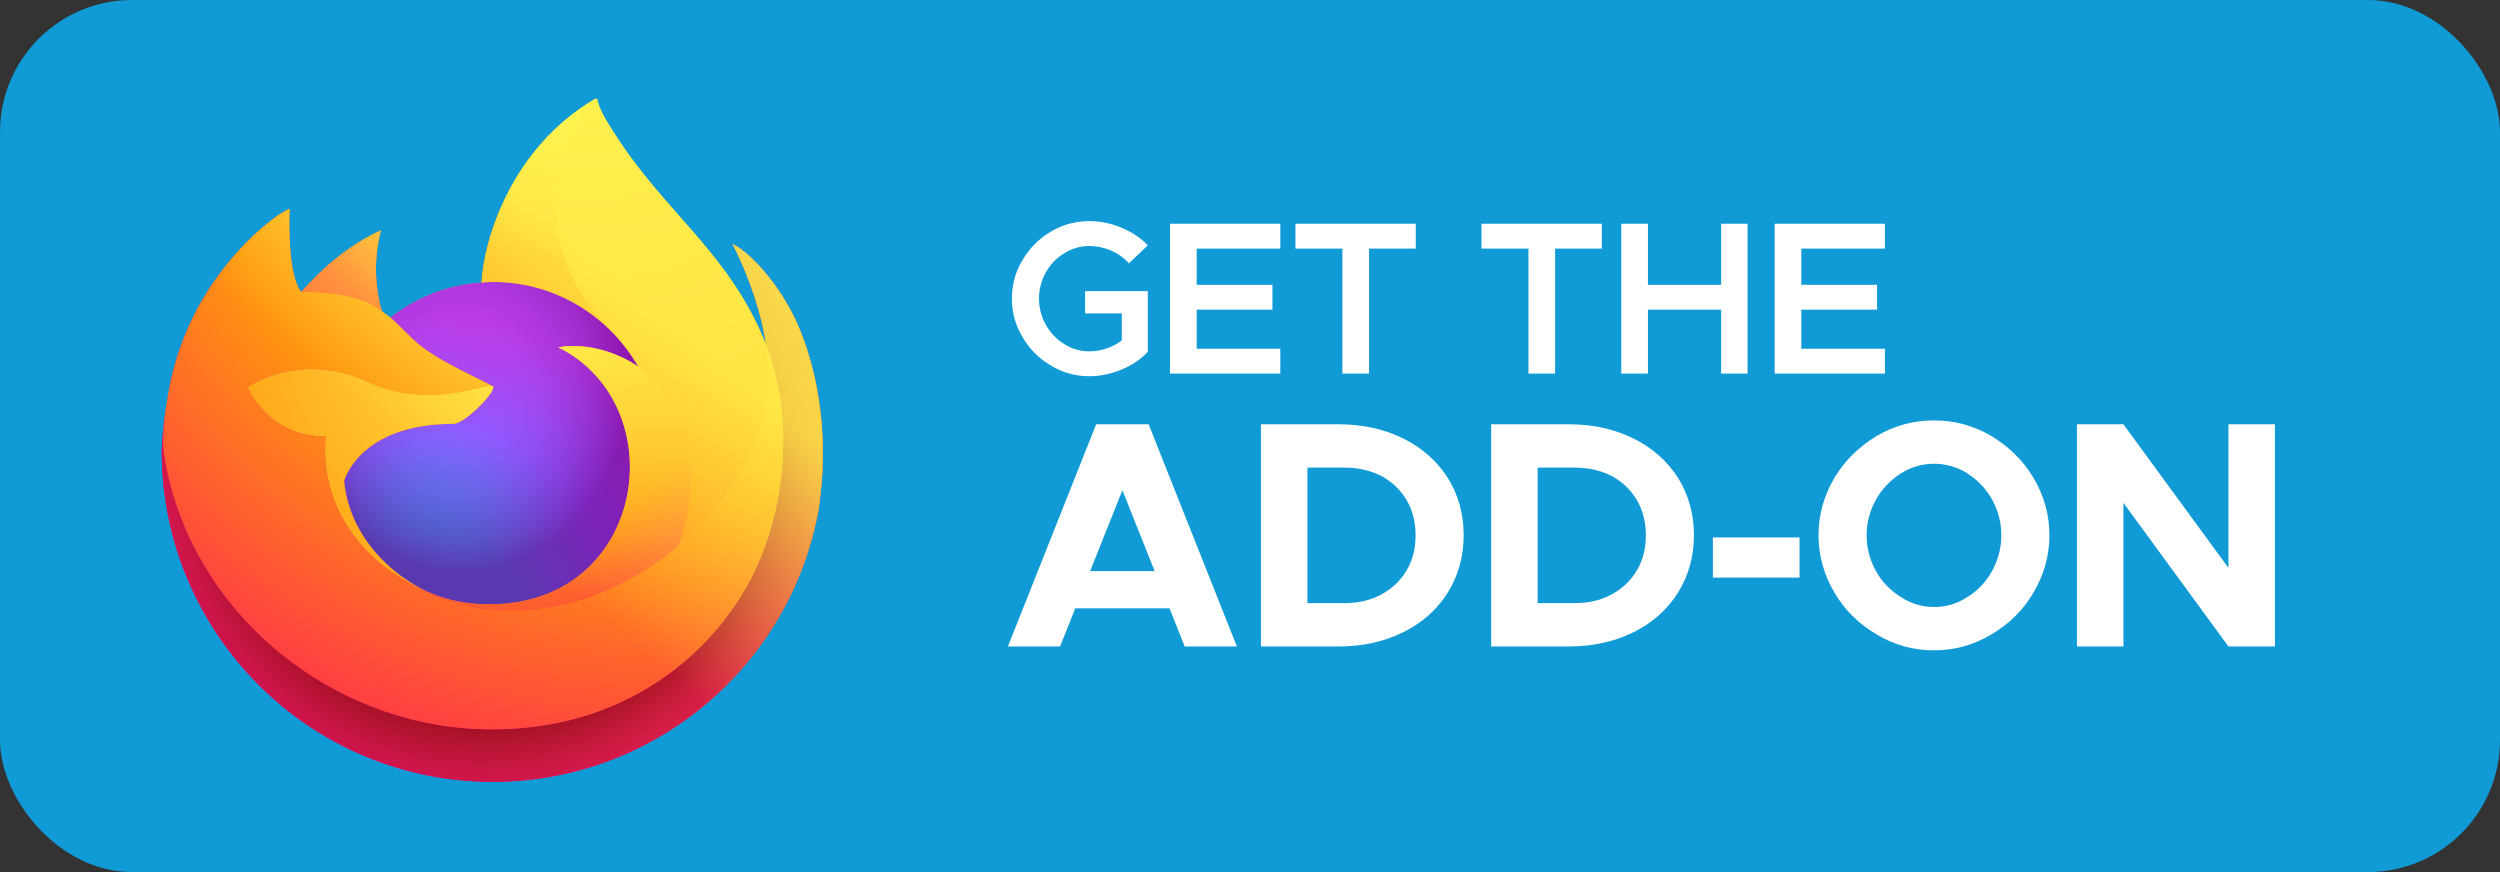
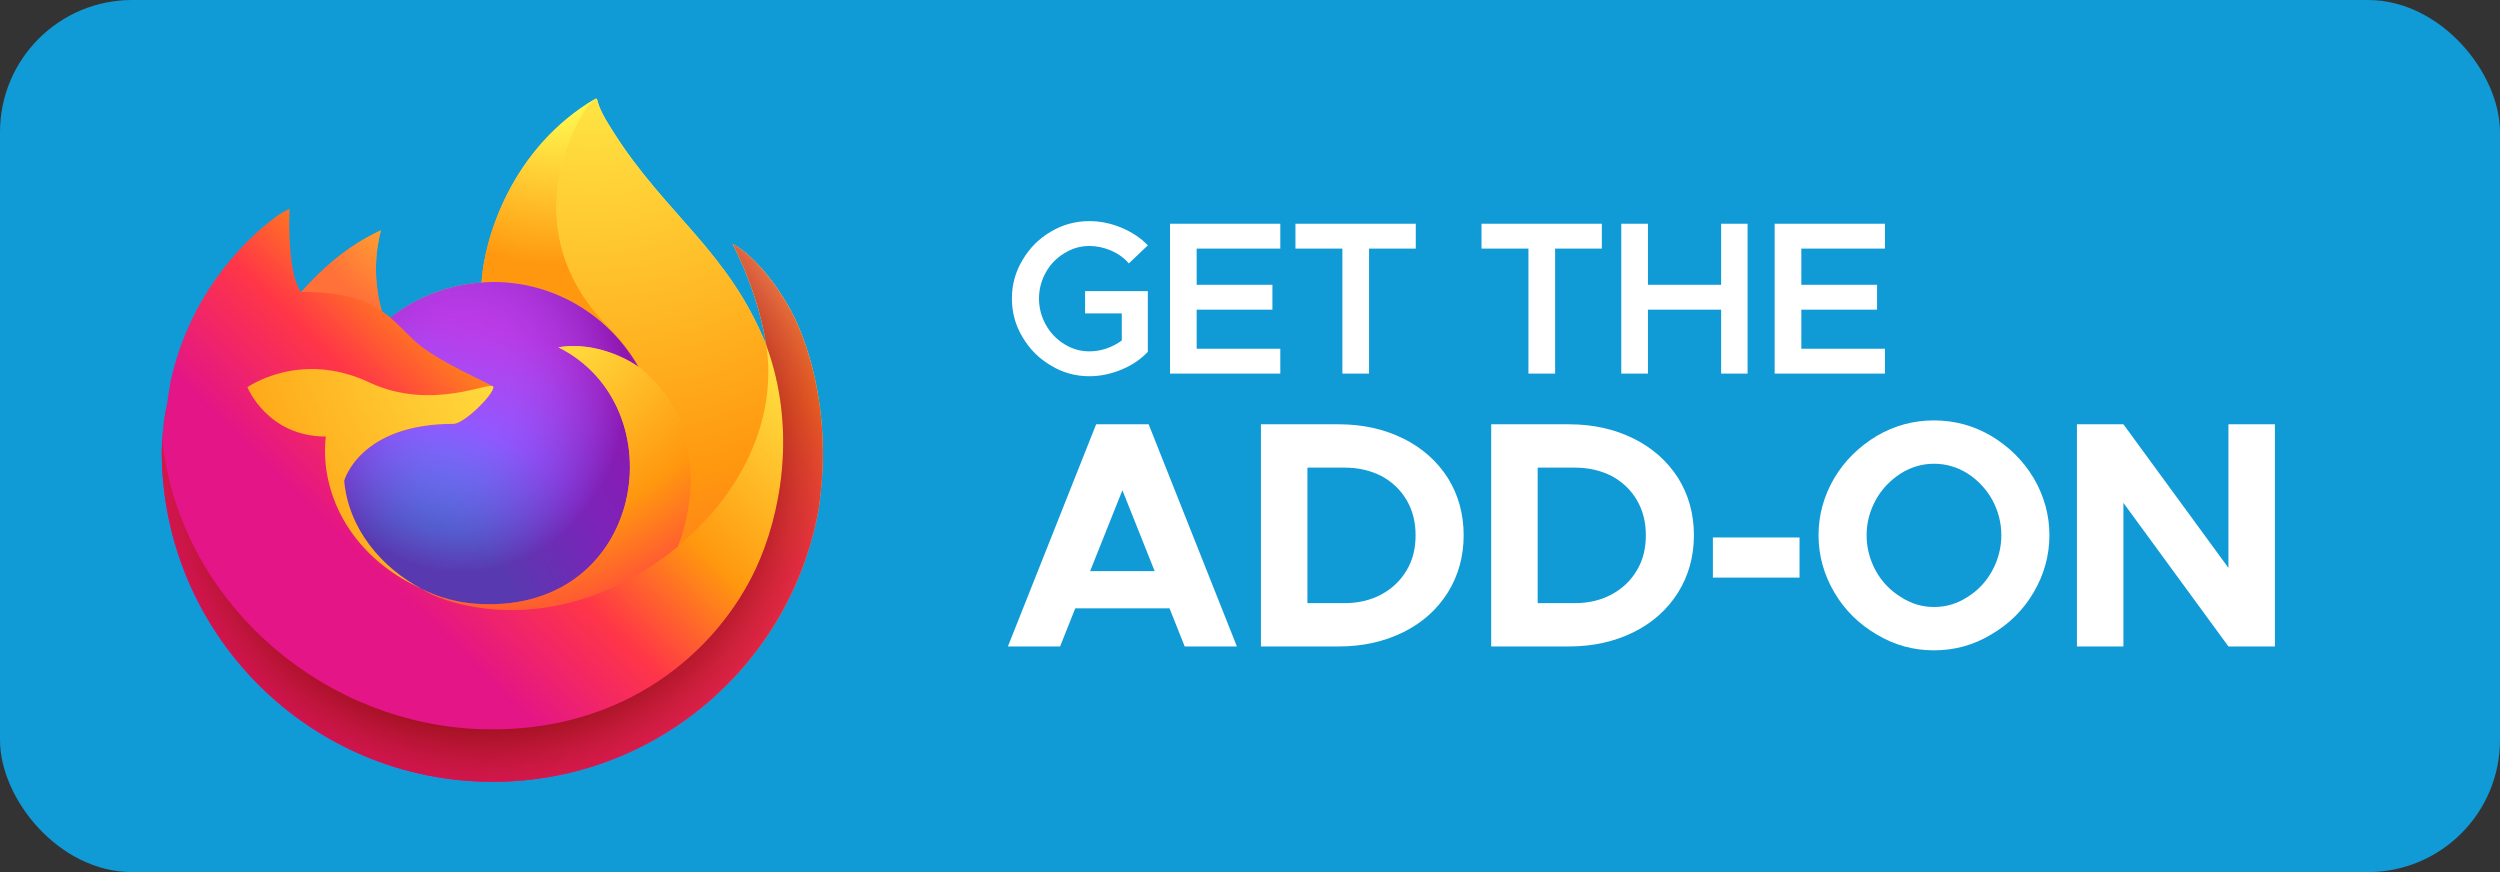
<svg xmlns="http://www.w3.org/2000/svg" width="172" height="60" viewBox="0 0 172 60" fill="none">
  <rect x="0" y="0" width="172" height="60" fill="#333333" stroke="none" />
  <g clip-path="url(#clip0_3126_288)">
    <path fill-rule="evenodd" clip-rule="evenodd" d="M172 3C172 1.344 170.656 0 169 0H3C1.344 0 0 1.344 0 3V57C0 58.656 1.344 60 3 60H169C170.656 60 172 58.656 172 57V3Z" fill="#109AD6" />
    <path d="M81.507 44.476L80.463 41.851H73.979L72.934 44.476H69.344L75.415 29.191H79.027L85.098 44.476H81.507ZM75.001 39.292H79.44L77.221 33.73L75.001 39.292Z" fill="white" />
    <path d="M92.105 29.191C93.759 29.191 95.238 29.525 96.544 30.17C97.85 30.816 98.872 31.728 99.612 32.885C100.33 34.042 100.7 35.354 100.7 36.823C100.7 38.291 100.33 39.604 99.612 40.761C98.872 41.94 97.85 42.852 96.544 43.497C95.238 44.142 93.759 44.476 92.105 44.476H86.752V29.191H92.105ZM92.518 41.495C93.454 41.495 94.303 41.295 95.043 40.894C95.782 40.494 96.37 39.937 96.783 39.225C97.197 38.536 97.392 37.735 97.392 36.823C97.392 35.933 97.197 35.132 96.783 34.42C96.37 33.708 95.782 33.152 95.043 32.751C94.303 32.373 93.454 32.173 92.518 32.173H89.951V41.495H92.518Z" fill="white" />
-     <path d="M107.947 29.191C109.6 29.191 111.08 29.525 112.386 30.17C113.691 30.816 114.714 31.728 115.454 32.885C116.172 34.042 116.542 35.354 116.542 36.823C116.542 38.291 116.172 39.604 115.454 40.761C114.714 41.94 113.691 42.852 112.386 43.497C111.08 44.142 109.6 44.476 107.947 44.476H102.594V29.191H107.947ZM108.36 41.495C109.296 41.495 110.144 41.295 110.884 40.894C111.624 40.494 112.212 39.937 112.625 39.225C113.039 38.536 113.234 37.735 113.234 36.823C113.234 35.933 113.039 35.132 112.625 34.42C112.212 33.708 111.624 33.152 110.884 32.751C110.144 32.373 109.296 32.173 108.36 32.173H105.792V41.495H108.36Z" fill="white" />
+     <path d="M107.947 29.191C109.6 29.191 111.08 29.525 112.386 30.17C113.691 30.816 114.714 31.728 115.454 32.885C116.172 34.042 116.542 35.354 116.542 36.823C116.542 38.291 116.172 39.604 115.454 40.761C114.714 41.94 113.691 42.852 112.386 43.497C111.08 44.142 109.6 44.476 107.947 44.476H102.594V29.191H107.947ZM108.36 41.495C109.296 41.495 110.144 41.295 110.884 40.894C111.624 40.494 112.212 39.937 112.625 39.225C113.039 38.536 113.234 37.735 113.234 36.823C113.234 35.933 113.039 35.132 112.625 34.42C112.212 33.708 111.624 33.152 110.884 32.751C110.144 32.373 109.296 32.173 108.36 32.173H105.792V41.495Z" fill="white" />
    <path d="M123.808 36.978H117.846V39.737H123.808V36.978Z" fill="white" />
    <path d="M133.058 44.743C131.643 44.743 130.338 44.387 129.119 43.653C127.901 42.941 126.921 41.984 126.203 40.761C125.485 39.537 125.115 38.224 125.115 36.822C125.115 35.421 125.485 34.108 126.203 32.885C126.921 31.683 127.901 30.726 129.119 29.992C130.338 29.28 131.643 28.924 133.058 28.924C134.472 28.924 135.778 29.28 136.996 29.992C138.215 30.726 139.194 31.683 139.912 32.885C140.63 34.108 141 35.421 141 36.822C141 38.224 140.63 39.537 139.912 40.761C139.194 41.984 138.215 42.941 136.996 43.653C135.778 44.387 134.472 44.743 133.058 44.743ZM133.058 41.762C133.884 41.762 134.646 41.539 135.364 41.072C136.082 40.627 136.648 40.026 137.061 39.27C137.475 38.513 137.692 37.69 137.692 36.822C137.692 35.955 137.475 35.132 137.061 34.375C136.648 33.641 136.082 33.04 135.364 32.573C134.646 32.128 133.884 31.906 133.058 31.906C132.252 31.906 131.491 32.128 130.773 32.573C130.055 33.04 129.467 33.641 129.054 34.397C128.64 35.154 128.423 35.955 128.423 36.822C128.423 37.69 128.64 38.513 129.054 39.27C129.467 40.026 130.055 40.627 130.773 41.072C131.491 41.539 132.252 41.762 133.058 41.762Z" fill="white" />
    <path d="M142.893 29.191H146.091L153.316 39.07V29.191H156.514V44.476H153.316L146.091 34.598V44.476H142.893V29.191Z" fill="white" />
    <path d="M74.654 20.031H78.97V24.203C78.485 24.729 77.869 25.134 77.149 25.434C76.415 25.734 75.681 25.884 74.948 25.884C73.993 25.884 73.113 25.644 72.305 25.149C71.483 24.669 70.838 24.023 70.353 23.198C69.854 22.372 69.619 21.487 69.619 20.541C69.619 19.596 69.854 18.71 70.353 17.885C70.838 17.059 71.483 16.414 72.305 15.934C73.113 15.454 73.993 15.213 74.948 15.213C75.696 15.213 76.43 15.364 77.149 15.664C77.869 15.964 78.485 16.369 78.97 16.879L77.663 18.125C77.355 17.75 76.944 17.465 76.445 17.239C75.946 17.029 75.447 16.924 74.948 16.924C74.331 16.924 73.759 17.089 73.23 17.42C72.687 17.75 72.261 18.185 71.953 18.74C71.645 19.296 71.483 19.896 71.483 20.541C71.483 21.187 71.645 21.787 71.953 22.342C72.261 22.898 72.687 23.348 73.23 23.678C73.759 24.008 74.331 24.173 74.948 24.173C75.329 24.173 75.725 24.113 76.122 23.978C76.504 23.843 76.871 23.663 77.179 23.423V21.562H74.654V20.031Z" fill="white" />
    <path d="M88.085 17.105H82.331V19.596H87.542V21.307H82.331V23.993H88.085V25.704H80.496V15.394H88.085V17.105Z" fill="white" />
    <path d="M92.356 17.105H89.127V15.394H97.406V17.105H94.191V25.704H92.356V17.105Z" fill="white" />
    <path d="M105.157 17.105H101.928V15.394H110.207V17.105H106.992V25.704H105.157V17.105Z" fill="white" />
    <path d="M118.413 15.394H120.233V25.704H118.413V21.307H113.378V25.704H111.543V15.394H113.378V19.596H118.413V15.394Z" fill="white" />
    <path d="M129.685 17.105H123.931V19.596H129.142V21.307H123.931V23.993H129.685V25.704H122.096V15.394H129.685V17.105Z" fill="white" />
    <path d="M54.974 22.551C53.984 20.17 51.98 17.6 50.405 16.788C51.687 19.299 52.428 21.819 52.711 23.699C52.711 23.703 52.713 23.712 52.716 23.737C50.141 17.319 45.775 14.731 42.209 9.096C42.029 8.811 41.849 8.525 41.673 8.224C41.583 8.07 41.499 7.913 41.422 7.753C41.274 7.467 41.16 7.165 41.082 6.852C41.083 6.822 41.06 6.795 41.03 6.791C41.016 6.787 41.001 6.787 40.987 6.791C40.984 6.792 40.979 6.796 40.976 6.797C40.971 6.799 40.964 6.804 40.959 6.807C40.962 6.803 40.967 6.796 40.968 6.794C35.248 10.144 33.307 16.341 33.129 19.442C30.845 19.599 28.661 20.441 26.862 21.857C26.674 21.698 26.477 21.55 26.272 21.412C25.753 19.596 25.731 17.674 26.208 15.847C23.869 16.912 22.049 18.596 20.727 20.082H20.716C19.813 18.939 19.877 15.167 19.928 14.38C19.918 14.331 19.255 14.723 19.168 14.783C18.372 15.351 17.627 15.989 16.943 16.689C16.164 17.479 15.453 18.332 14.816 19.239C14.816 19.241 14.816 19.242 14.815 19.243C14.815 19.242 14.816 19.241 14.816 19.239C13.352 21.314 12.313 23.659 11.761 26.138C11.75 26.188 11.741 26.239 11.73 26.288C11.687 26.489 11.533 27.492 11.506 27.71C11.504 27.727 11.503 27.743 11.501 27.759C11.301 28.796 11.178 29.846 11.131 30.901C11.131 30.94 11.129 30.979 11.129 31.017C11.129 43.593 21.325 53.787 33.901 53.787C45.164 53.787 54.516 45.611 56.347 34.871C56.386 34.579 56.417 34.286 56.451 33.992C56.903 30.087 56.401 25.983 54.974 22.551ZM28.727 40.374C28.833 40.425 28.933 40.48 29.043 40.529C29.047 40.532 29.054 40.536 29.058 40.539C28.947 40.485 28.837 40.431 28.727 40.374ZM52.718 23.742L52.715 23.72C52.716 23.728 52.717 23.737 52.718 23.745L52.718 23.742Z" fill="url(#paint0_linear_3126_288)" />
    <path d="M54.974 22.551C53.984 20.17 51.979 17.6 50.405 16.788C51.686 19.299 52.428 21.819 52.711 23.699C52.711 23.693 52.712 23.703 52.715 23.72C52.716 23.728 52.717 23.737 52.718 23.745C54.867 29.569 53.696 35.492 52.01 39.112C49.4 44.712 43.082 50.451 33.193 50.171C22.509 49.869 13.097 41.941 11.34 31.558C11.02 29.921 11.34 29.089 11.501 27.76C11.305 28.785 11.23 29.081 11.131 30.902C11.131 30.94 11.129 30.979 11.129 31.018C11.129 43.593 21.325 53.787 33.901 53.787C45.164 53.787 54.516 45.61 56.347 34.871C56.386 34.579 56.416 34.286 56.451 33.992C56.903 30.087 56.4 25.983 54.974 22.551Z" fill="url(#paint1_radial_3126_288)" />
    <path d="M54.974 22.551C53.984 20.17 51.979 17.6 50.405 16.788C51.686 19.299 52.428 21.819 52.711 23.699C52.711 23.693 52.712 23.703 52.715 23.72C52.716 23.728 52.717 23.737 52.718 23.745C54.867 29.569 53.696 35.492 52.01 39.112C49.4 44.712 43.082 50.451 33.193 50.171C22.509 49.869 13.097 41.941 11.34 31.558C11.02 29.921 11.34 29.089 11.501 27.76C11.305 28.785 11.23 29.081 11.131 30.902C11.131 30.94 11.129 30.979 11.129 31.018C11.129 43.593 21.325 53.787 33.901 53.787C45.164 53.787 54.516 45.61 56.347 34.871C56.386 34.579 56.416 34.286 56.451 33.992C56.903 30.087 56.4 25.983 54.974 22.551Z" fill="url(#paint2_radial_3126_288)" />
    <path d="M43.907 25.227C43.956 25.262 44.002 25.297 44.048 25.332C43.477 24.317 42.765 23.389 41.934 22.573C34.855 15.495 40.078 7.226 40.959 6.806C40.961 6.803 40.967 6.795 40.968 6.793C35.248 10.144 33.307 16.341 33.129 19.442C33.394 19.423 33.659 19.401 33.929 19.401C38.198 19.401 41.916 21.748 43.907 25.227Z" fill="url(#paint3_radial_3126_288)" />
    <path d="M33.945 26.64C33.907 27.207 31.906 29.16 31.206 29.16C24.731 29.16 23.68 33.077 23.68 33.077C23.966 36.375 26.263 39.092 29.044 40.529C29.171 40.594 29.299 40.654 29.428 40.712C29.648 40.81 29.871 40.901 30.096 40.986C31.05 41.323 32.049 41.516 33.06 41.557C44.41 42.09 46.608 27.989 38.418 23.894C40.515 23.529 42.693 24.373 43.908 25.227C41.917 21.748 38.199 19.401 33.931 19.401C33.661 19.401 33.396 19.423 33.131 19.442C30.847 19.599 28.662 20.44 26.863 21.857C27.211 22.15 27.602 22.543 28.428 23.357C29.973 24.879 33.936 26.455 33.945 26.64Z" fill="url(#paint4_radial_3126_288)" />
    <path d="M33.945 26.64C33.907 27.207 31.906 29.16 31.206 29.16C24.731 29.16 23.68 33.077 23.68 33.077C23.966 36.375 26.263 39.092 29.044 40.529C29.171 40.594 29.299 40.654 29.428 40.712C29.648 40.81 29.871 40.901 30.096 40.986C31.05 41.323 32.049 41.516 33.06 41.557C44.41 42.09 46.608 27.989 38.418 23.894C40.515 23.529 42.693 24.373 43.908 25.227C41.917 21.748 38.199 19.401 33.931 19.401C33.661 19.401 33.396 19.423 33.131 19.442C30.847 19.599 28.662 20.44 26.863 21.857C27.211 22.15 27.602 22.543 28.428 23.357C29.973 24.879 33.936 26.455 33.945 26.64Z" fill="url(#paint5_radial_3126_288)" />
    <path d="M25.8 21.1C25.959 21.202 26.116 21.306 26.272 21.412C25.753 19.597 25.731 17.674 26.208 15.847C23.869 16.912 22.049 18.596 20.727 20.083C20.836 20.08 24.139 20.02 25.8 21.1Z" fill="url(#paint6_radial_3126_288)" />
-     <path d="M11.339 31.558C13.096 41.941 22.509 49.869 33.193 50.171C43.081 50.451 49.399 44.712 52.009 39.112C53.696 35.492 54.866 29.57 52.718 23.745L52.717 23.742L52.714 23.72C52.711 23.703 52.71 23.694 52.71 23.699C52.71 23.703 52.712 23.712 52.715 23.737C53.523 29.011 50.84 34.121 46.646 37.575L46.633 37.605C38.461 44.259 30.641 41.62 29.057 40.539C28.946 40.486 28.836 40.431 28.726 40.374C23.961 38.097 21.993 33.757 22.415 30.034C18.392 30.034 17.02 26.641 17.02 26.641C17.02 26.641 20.632 24.066 25.393 26.305C29.802 28.38 33.942 26.641 33.943 26.641C33.934 26.456 29.971 24.879 28.426 23.357C27.6 22.544 27.208 22.151 26.861 21.857C26.673 21.698 26.476 21.549 26.271 21.412C26.115 21.306 25.957 21.202 25.799 21.099C24.138 20.02 20.835 20.079 20.726 20.082H20.715C19.812 18.939 19.876 15.167 19.927 14.379C19.917 14.33 19.254 14.723 19.167 14.782C18.371 15.351 17.626 15.989 16.942 16.689C16.163 17.479 15.452 18.332 14.815 19.24C14.815 19.241 14.815 19.242 14.814 19.243C14.814 19.242 14.815 19.241 14.815 19.24C13.351 21.315 12.312 23.66 11.76 26.138C11.749 26.188 10.94 29.724 11.339 31.558Z" fill="url(#paint7_radial_3126_288)" />
    <path d="M41.936 22.573C42.767 23.389 43.478 24.317 44.05 25.331C44.175 25.426 44.292 25.52 44.392 25.611C49.554 30.368 46.849 37.096 46.647 37.575C50.841 34.12 53.524 29.011 52.717 23.737C50.142 17.319 45.775 14.731 42.21 9.096C42.03 8.811 41.849 8.525 41.673 8.224C41.584 8.07 41.5 7.913 41.423 7.753C41.275 7.467 41.16 7.165 41.082 6.852C41.084 6.822 41.061 6.795 41.031 6.791C41.017 6.787 41.002 6.787 40.988 6.791C40.985 6.792 40.98 6.796 40.977 6.797C40.971 6.799 40.965 6.804 40.96 6.807C40.08 7.226 34.857 15.495 41.936 22.573Z" fill="url(#paint8_radial_3126_288)" />
    <path d="M44.391 25.611C44.291 25.52 44.174 25.426 44.049 25.332C44.003 25.297 43.957 25.262 43.907 25.227C42.692 24.373 40.514 23.53 38.417 23.894C46.608 27.989 44.409 42.09 33.059 41.558C32.048 41.516 31.049 41.324 30.096 40.986C29.87 40.901 29.647 40.81 29.427 40.713C29.298 40.654 29.17 40.595 29.043 40.529C29.047 40.532 29.054 40.536 29.058 40.539C30.642 41.619 38.462 44.259 46.634 37.605L46.647 37.575C46.848 37.096 49.553 30.368 44.391 25.611Z" fill="url(#paint9_radial_3126_288)" />
    <path d="M23.679 33.077C23.679 33.077 24.73 29.16 31.206 29.16C31.906 29.16 33.907 27.207 33.944 26.64C33.981 26.074 29.803 28.38 25.394 26.305C20.634 24.065 17.021 26.64 17.021 26.64C17.021 26.64 18.393 30.034 22.416 30.034C21.994 33.756 23.963 38.097 28.727 40.374C28.834 40.425 28.934 40.48 29.043 40.529C26.262 39.092 23.966 36.376 23.679 33.077Z" fill="url(#paint10_radial_3126_288)" />
-     <path d="M54.973 22.551C53.984 20.17 51.979 17.6 50.405 16.788C51.686 19.299 52.428 21.819 52.711 23.699C52.711 23.703 52.712 23.712 52.715 23.737C50.14 17.319 45.774 14.731 42.209 9.096C42.029 8.811 41.848 8.525 41.672 8.224C41.583 8.07 41.499 7.913 41.422 7.753C41.273 7.467 41.159 7.165 41.081 6.852C41.082 6.822 41.06 6.795 41.029 6.791C41.016 6.787 41.001 6.787 40.987 6.791C40.983 6.792 40.979 6.796 40.975 6.797C40.97 6.799 40.964 6.804 40.959 6.807C40.961 6.803 40.967 6.796 40.968 6.794C35.248 10.144 33.307 16.341 33.129 19.442C33.394 19.424 33.659 19.401 33.929 19.401C38.198 19.401 41.916 21.749 43.907 25.227C42.691 24.373 40.513 23.53 38.416 23.895C46.606 27.989 44.408 42.09 33.058 41.558C32.047 41.517 31.048 41.324 30.095 40.986C29.869 40.901 29.646 40.81 29.426 40.713C29.297 40.654 29.169 40.595 29.042 40.529C29.047 40.533 29.053 40.536 29.057 40.539C28.946 40.485 28.836 40.43 28.726 40.374C28.832 40.425 28.932 40.48 29.042 40.529C26.261 39.092 23.964 36.376 23.677 33.077C23.677 33.077 24.729 29.16 31.204 29.16C31.904 29.16 33.906 27.207 33.943 26.641C33.934 26.456 29.971 24.879 28.426 23.357C27.6 22.543 27.208 22.151 26.861 21.857C26.672 21.698 26.476 21.549 26.271 21.412C25.752 19.596 25.73 17.674 26.207 15.847C23.868 16.912 22.048 18.595 20.726 20.082H20.715C19.812 18.939 19.876 15.167 19.927 14.379C19.916 14.331 19.254 14.723 19.167 14.783C18.37 15.351 17.626 15.989 16.942 16.689C16.163 17.479 15.452 18.332 14.816 19.239C14.816 19.241 14.815 19.242 14.815 19.243C14.815 19.242 14.816 19.241 14.816 19.239C13.352 21.314 12.313 23.659 11.76 26.138C11.749 26.188 11.74 26.239 11.73 26.288C11.687 26.489 11.494 27.506 11.467 27.724C11.465 27.741 11.469 27.708 11.467 27.724C11.291 28.776 11.179 29.837 11.131 30.902C11.131 30.941 11.129 30.979 11.129 31.018C11.129 43.593 21.325 53.787 33.901 53.787C45.164 53.787 54.516 45.611 56.347 34.871C56.386 34.579 56.416 34.286 56.45 33.992C56.903 30.087 56.4 25.983 54.973 22.551ZM52.714 23.72C52.715 23.728 52.717 23.737 52.718 23.745L52.717 23.742L52.714 23.72Z" fill="url(#paint11_linear_3126_288)" />
  </g>
  <defs>
    <linearGradient id="paint0_linear_3126_288" x1="50.813" y1="14.073" x2="15.404" y2="50.544" gradientUnits="userSpaceOnUse">
      <stop stop-color="#FFF44F" />
      <stop offset="0.05" stop-color="#FFF44F" />
      <stop offset="0.37" stop-color="#FF980E" />
      <stop offset="0.53" stop-color="#FF3647" />
      <stop offset="0.7" stop-color="#E31587" />
      <stop offset="1" stop-color="#E31587" />
    </linearGradient>
    <radialGradient id="paint1_radial_3126_288" cx="0" cy="0" r="1" gradientUnits="userSpaceOnUse" gradientTransform="translate(50.964 12.015) scale(58.218 58.218)">
      <stop stop-color="#FFBD4F" />
      <stop offset="0.13" stop-color="#FFBD4F" />
      <stop offset="0.28" stop-color="#FF980E" />
      <stop offset="0.47" stop-color="#FF3750" />
      <stop offset="0.78" stop-color="#EB0878" />
      <stop offset="0.86" stop-color="#E50080" />
      <stop offset="1" stop-color="#E50080" />
    </radialGradient>
    <radialGradient id="paint2_radial_3126_288" cx="0" cy="0" r="1" gradientUnits="userSpaceOnUse" gradientTransform="translate(33.462 31.625) scale(58.218 58.218)">
      <stop stop-color="#960E18" />
      <stop offset="0.3" stop-color="#960E18" />
      <stop offset="0.35" stop-color="#B11927" stop-opacity="0.74" />
      <stop offset="0.43" stop-color="#DB293D" stop-opacity="0.34" />
      <stop offset="0.5" stop-color="#F5334B" stop-opacity="0.09" />
      <stop offset="0.53" stop-color="#FF3750" stop-opacity="0" />
      <stop offset="1" stop-color="#FF3750" stop-opacity="0" />
    </radialGradient>
    <radialGradient id="paint3_radial_3126_288" cx="0" cy="0" r="1" gradientUnits="userSpaceOnUse" gradientTransform="translate(38.37 4.569) scale(25.953 25.953)">
      <stop stop-color="#FFF44F" />
      <stop offset="0.13" stop-color="#FFF44F" />
      <stop offset="0.53" stop-color="#FF980E" />
      <stop offset="1" stop-color="#FF980E" />
    </radialGradient>
    <radialGradient id="paint4_radial_3126_288" cx="0" cy="0" r="1" gradientUnits="userSpaceOnUse" gradientTransform="translate(28.284 43.813) scale(22.171)">
      <stop stop-color="#3A8EE6" />
      <stop offset="0.35" stop-color="#3A8EE6" />
      <stop offset="0.67" stop-color="#9059FF" />
      <stop offset="1" stop-color="#C139E6" />
    </radialGradient>
    <radialGradient id="paint5_radial_3126_288" cx="0" cy="0" r="1" gradientUnits="userSpaceOnUse" gradientTransform="translate(31.74 26.717) scale(11.773 13.081)">
      <stop stop-color="#9059FF" stop-opacity="0" />
      <stop offset="0.21" stop-color="#9059FF" stop-opacity="0" />
      <stop offset="0.97" stop-color="#6E008B" stop-opacity="0.6" />
      <stop offset="1" stop-color="#6E008B" stop-opacity="0.6" />
    </radialGradient>
    <radialGradient id="paint6_radial_3126_288" cx="0" cy="0" r="1" gradientUnits="userSpaceOnUse" gradientTransform="translate(32.372 10.282) scale(16.139 16.139)">
      <stop stop-color="#FFE226" />
      <stop offset="0.1" stop-color="#FFE226" />
      <stop offset="0.79" stop-color="#FF7139" />
      <stop offset="1" stop-color="#FF7139" />
    </radialGradient>
    <radialGradient id="paint7_radial_3126_288" cx="0" cy="0" r="1" gradientUnits="userSpaceOnUse" gradientTransform="translate(47.059 -0.306) scale(76.778 76.778)">
      <stop stop-color="#FFF44F" />
      <stop offset="0.11" stop-color="#FFF44F" />
      <stop offset="0.46" stop-color="#FF980E" />
      <stop offset="0.72" stop-color="#FF3647" />
      <stop offset="0.9" stop-color="#E31587" />
      <stop offset="1" stop-color="#E31587" />
    </radialGradient>
    <radialGradient id="paint8_radial_3126_288" cx="0" cy="0" r="1" gradientUnits="userSpaceOnUse" gradientTransform="translate(40.642 1.044) scale(107.386 107.386)">
      <stop stop-color="#FFF44F" />
      <stop offset="0.3" stop-color="#FF980E" />
      <stop offset="0.57" stop-color="#FF3647" />
      <stop offset="0.74" stop-color="#E31587" />
      <stop offset="1" stop-color="#E31587" />
    </radialGradient>
    <radialGradient id="paint9_radial_3126_288" cx="0" cy="0" r="1" gradientUnits="userSpaceOnUse" gradientTransform="translate(32.538 16.087) scale(44.082)">
      <stop stop-color="#FFF44F" />
      <stop offset="0.14" stop-color="#FFF44F" />
      <stop offset="0.48" stop-color="#FF980E" />
      <stop offset="0.66" stop-color="#FF3647" />
      <stop offset="0.9" stop-color="#E31587" />
      <stop offset="1" stop-color="#E31587" />
    </radialGradient>
    <radialGradient id="paint10_radial_3126_288" cx="0" cy="0" r="1" gradientUnits="userSpaceOnUse" gradientTransform="translate(43.98 18.619) scale(52.985)">
      <stop stop-color="#FFF44F" />
      <stop offset="0.09" stop-color="#FFF44F" />
      <stop offset="0.63" stop-color="#FF980E" />
      <stop offset="1" stop-color="#FF980E" />
    </radialGradient>
    <linearGradient id="paint11_linear_3126_288" x1="47.515" y1="13.368" x2="19.316" y2="46.267" gradientUnits="userSpaceOnUse">
      <stop stop-color="#FFF44F" stop-opacity="0.8" />
      <stop offset="0.17" stop-color="#FFF44F" stop-opacity="0.8" />
      <stop offset="0.6" stop-color="#FFF44F" stop-opacity="0" />
      <stop offset="1" stop-color="#FFF44F" stop-opacity="0" />
    </linearGradient>
    <clipPath id="clip0_3126_288">
      <rect width="172" height="60" rx="9.09" fill="white" />
    </clipPath>
  </defs>
</svg>